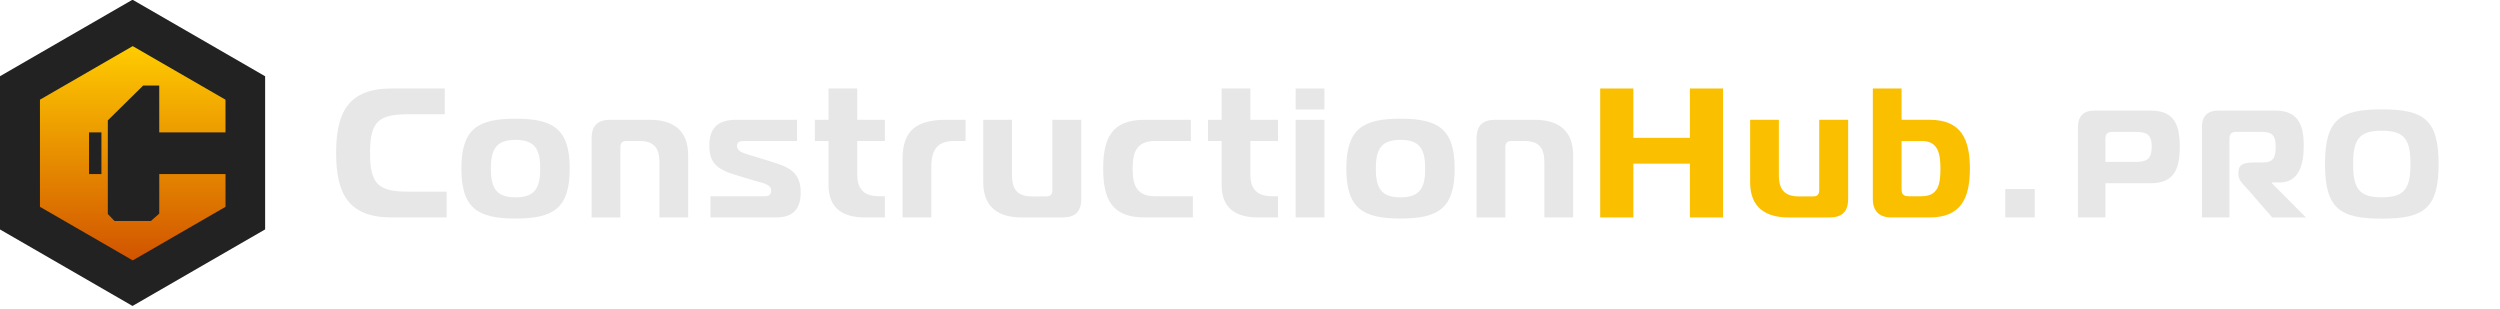
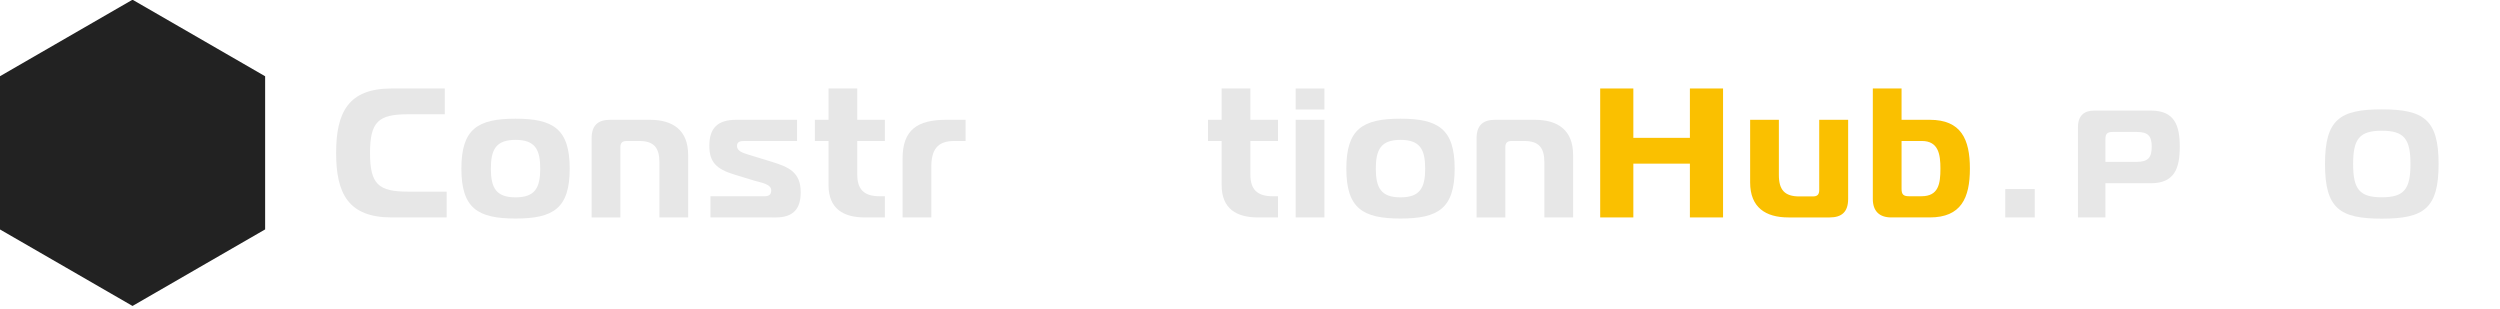
<svg xmlns="http://www.w3.org/2000/svg" xmlns:ns1="http://sodipodi.sourceforge.net/DTD/sodipodi-0.dtd" xmlns:ns2="http://www.inkscape.org/namespaces/inkscape" id="Layer_2" data-name="Layer 2" viewBox="0 0 407.14 50.3" version="1.1" ns1:docname="logo-chp.svg" ns2:version="1.3.2 (091e20e, 2023-11-25, custom)">
  <ns1:namedview id="namedview23" pagecolor="#505050" bordercolor="#ffffff" borderopacity="1" ns2:showpageshadow="0" ns2:pageopacity="0" ns2:pagecheckerboard="1" ns2:deskcolor="#d1d1d1" ns2:zoom="2.6526501" ns2:cx="203.57001" ns2:cy="25.069269" ns2:window-width="1920" ns2:window-height="1001" ns2:window-x="-9" ns2:window-y="-9" ns2:window-maximized="1" ns2:current-layer="Layer_2" />
  <defs id="defs1">
    <style id="style1">
      .cls-1 {
        fill: #ecc02c;
      }

      .cls-1, .cls-2, .cls-3, .cls-4 {
        stroke-width: 0px;
      }

      .cls-2 {
        fill: #e7e7e7;
      }

      .cls-3 {
        fill: #ccc;
      }

      .cls-3, .cls-4 {
        fill-rule: evenodd;
      }

      .cls-4 {
        fill: #c09c0d;
      }
    </style>
    <linearGradient id="SVGID_1_" gradientUnits="userSpaceOnUse" x1="116.276" y1="289.632" x2="116.276" y2="187.093" gradientTransform="matrix(0.34,0,0,0.34,-17.954,-56.154)">
      <stop offset="0" style="stop-color:#D15400" id="stop1" />
      <stop offset="1" style="stop-color:#FFCC00" id="stop2" />
    </linearGradient>
  </defs>
  <path class="cls-2" d="m 63.77,35.41 c -7.05,0 -9.03,-3.9 -9.03,-10.5 0,-6.6 1.98,-10.5 9.03,-10.5 h 8.67 v 4.2 h -6 c -4.8,0 -6.18,1.2 -6.18,6.3 0,5.1 1.38,6.3 6.18,6.3 h 6.3 v 4.2 z" id="path1" />
  <path class="cls-2" d="m 92.78,27.46 c 0,6.48 -2.67,8.13 -8.82,8.13 -6.15,0 -8.82,-1.65 -8.82,-8.13 0,-6.48 2.67,-8.13 8.82,-8.13 6.15,0 8.82,1.68 8.82,8.13 z m -8.82,4.68 c 3.15,0 4.02,-1.53 4.02,-4.68 0,-3.15 -0.87,-4.68 -4.02,-4.68 -3.15,0 -4.02,1.53 -4.02,4.68 0,3.15 0.87,4.68 4.02,4.68 z" id="path2" />
  <path class="cls-2" d="m 96.35,22.51 c 0,-2.1 1.05,-3 3,-3 h 6.48 c 3.75,0 6.24,1.68 6.24,5.73 v 10.17 h -4.68 v -8.97 c 0,-2.4 -0.9,-3.48 -3.3,-3.48 h -2.01 c -0.75,0 -1.05,0.3 -1.05,1.05 v 11.4 h -4.68 z" id="path3" />
  <path class="cls-2" d="m 115.7,31.96 h 8.82 c 0.63,0 1.08,-0.21 1.08,-0.96 0,-1.08 -1.86,-1.29 -2.79,-1.59 l -3.24,-0.99 c -2.94,-0.9 -4.05,-2.04 -4.05,-4.68 0,-2.94 1.41,-4.23 4.38,-4.23 h 9.9 v 3.45 h -8.52 c -0.69,0 -1.26,0.09 -1.26,0.81 0,0.84 0.96,1.14 1.95,1.44 l 3.72,1.14 c 2.73,0.84 4.71,1.68 4.71,4.95 0,2.7 -1.2,4.11 -4.05,4.11 H 115.7 Z" id="path4" />
  <path class="cls-2" d="m 140.84,35.41 c -3.45,0 -5.91,-1.38 -5.91,-5.28 v -7.17 h -2.22 v -3.45 h 2.22 v -5.1 h 4.68 v 5.1 h 4.5 v 3.45 h -4.5 v 5.46 c 0,2.4 1.08,3.54 3.63,3.54 h 0.87 v 3.45 z" id="path5" />
  <path class="cls-2" d="m 146.99,25.81 c 0,-4.68 2.43,-6.3 7.11,-6.3 h 3.15 v 3.45 h -1.86 c -2.76,0 -3.72,1.47 -3.72,4.23 v 8.22 h -4.68 z" id="path6" />
-   <path class="cls-2" d="m 176.09,32.41 c 0,2.1 -1.05,3 -3,3 h -6.72 c -3.75,0 -6.24,-1.65 -6.24,-5.7 v -10.2 h 4.68 v 9 c 0,2.4 0.93,3.48 3.33,3.48 h 2.19 c 0.75,0 1.05,-0.3 1.05,-1.05 V 19.51 h 4.71 z" id="path7" />
-   <path class="cls-2" d="m 186.35,35.41 c -5.4,0 -6.69,-3.15 -6.69,-7.95 0,-4.8 1.29,-7.95 6.69,-7.95 h 7.59 v 3.45 h -5.79 c -3.06,0 -3.69,1.8 -3.69,4.5 0,2.7 0.63,4.5 3.69,4.5 h 6.12 v 3.45 z" id="path8" />
  <path class="cls-2" d="m 204.86,35.41 c -3.45,0 -5.91,-1.38 -5.91,-5.28 v -7.17 h -2.22 v -3.45 h 2.22 v -5.1 h 4.68 v 5.1 h 4.5 v 3.45 h -4.5 v 5.46 c 0,2.4 1.08,3.54 3.63,3.54 h 0.87 v 3.45 z" id="path9" />
  <path class="cls-2" d="m 211.01,17.83 v -3.42 h 4.68 v 3.42 z m 0,1.68 h 4.68 v 15.9 h -4.68 z" id="path10" />
  <path class="cls-2" d="m 236.9,27.46 c 0,6.48 -2.67,8.13 -8.82,8.13 -6.15,0 -8.82,-1.65 -8.82,-8.13 0,-6.48 2.67,-8.13 8.82,-8.13 6.15,0 8.82,1.68 8.82,8.13 z m -8.82,4.68 c 3.15,0 4.02,-1.53 4.02,-4.68 0,-3.15 -0.87,-4.68 -4.02,-4.68 -3.15,0 -4.02,1.53 -4.02,4.68 0,3.15 0.87,4.68 4.02,4.68 z" id="path11" />
  <path class="cls-2" d="m 240.47,22.51 c 0,-2.1 1.05,-3 3,-3 h 6.48 c 3.75,0 6.24,1.68 6.24,5.73 v 10.17 h -4.68 v -8.97 c 0,-2.4 -0.9,-3.48 -3.3,-3.48 h -2.01 c -0.75,0 -1.05,0.3 -1.05,1.05 v 11.4 h -4.68 z" id="path12" />
  <path class="cls-1" d="m 280.61,35.41 h -5.4 V 26.65 H 266 v 8.76 h -5.4 v -21 h 5.4 v 8.04 h 9.21 v -8.04 h 5.4 z" id="path13" style="fill:#fac000;fill-opacity:1" />
  <path class="cls-1" d="m 300.98,32.41 c 0,2.1 -1.05,3 -3,3 h -6.72 c -3.75,0 -6.24,-1.65 -6.24,-5.7 v -10.2 h 4.68 v 9 c 0,2.4 0.93,3.48 3.33,3.48 h 2.19 c 0.75,0 1.05,-0.3 1.05,-1.05 V 19.51 h 4.71 z" id="path14" style="fill:#fac000;fill-opacity:1" />
  <path class="cls-1" d="m 308,35.41 c -1.95,0 -3,-1.05 -3,-3 v -18 h 4.68 v 5.1 h 4.59 c 5.1,0 6.54,3.15 6.54,7.95 0,4.8 -1.44,7.95 -6.54,7.95 z m 1.68,-4.65 c 0,0.9 0.3,1.2 1.2,1.2 h 2.04 c 2.79,0 3.09,-2.04 3.09,-4.5 0,-2.28 -0.3,-4.5 -3.03,-4.5 h -3.3 z" id="path15" style="fill:#fac000;fill-opacity:1" />
  <path class="cls-2" d="m 326.57,35.41 v -4.62 h 4.8 v 4.62 z" id="path16" />
  <path class="cls-2" d="M 338.41,35.41 V 20.69 c 0,-1.86 1.02,-2.68 2.63,-2.68 h 9.25 c 3.85,0 4.7,2.41 4.7,5.89 0,3.48 -0.84,5.94 -4.7,5.94 h -7.41 v 5.57 z m 9.57,-9.05 c 1.86,0 2.44,-0.72 2.44,-2.46 0,-1.74 -0.57,-2.41 -2.44,-2.41 h -3.93 c -0.87,0 -1.17,0.3 -1.17,1.17 v 3.7 z" id="path17" />
-   <path class="cls-2" d="m 358.6,20.69 c 0,-1.86 1.02,-2.68 2.63,-2.68 h 9.3 c 3.6,0 4.65,2.11 4.65,5.72 0,3.03 -0.75,5.99 -3.95,5.99 h -1.24 v 0.12 l 5.54,5.57 h -5.49 l -3.93,-4.52 c -0.65,-0.72 -1.57,-1.49 -1.57,-2.46 v -0.4 c 0,-1.27 0.94,-1.57 2.56,-1.57 h 1.47 c 1.67,0 2.04,-0.85 2.04,-2.59 0,-1.74 -0.52,-2.39 -2.21,-2.39 h -4.15 c -0.87,0 -1.17,0.3 -1.17,1.17 V 35.4 h -4.47 V 20.68 Z" id="path18" />
  <path class="cls-2" d="m 397.14,26.71 c 0,7.26 -2.41,8.9 -9.25,8.9 -6.84,0 -9.25,-1.64 -9.25,-8.9 0,-7.26 2.41,-8.9 9.25,-8.9 6.84,0 9.25,1.67 9.25,8.9 z m -9.25,5.42 c 3.63,0 4.67,-1.32 4.67,-5.42 0,-4.1 -1.04,-5.42 -4.67,-5.42 -3.63,0 -4.67,1.32 -4.67,5.42 0,4.1 1.04,5.42 4.67,5.42 z" id="path19" />
  <polygon class="st0" points="84.52,183.35 116.28,165.02 148.04,183.35 179.8,201.69 179.8,238.36 179.8,275.04 148.04,293.37 116.28,311.71 84.52,293.37 52.76,275.04 52.76,238.36 52.76,201.69 " id="polygon1" style="clip-rule:evenodd;fill:#222222;fill-opacity:1;fill-rule:evenodd" transform="matrix(0.34,0,0,0.34,-17.954,-56.154)" />
-   <path class="st1" d="m 6.506,16.235 7.554,-4.362 7.554,-4.362 7.554,4.362 7.554,4.362 v 5.326 h -10.787 v -7.636 h -2.613 l -5.761,5.683 v 15.248 l 1.096,1.133 h 5.918 l 1.361,-1.198 0.003,-6.438 h 10.787 v 5.329 l -7.554,4.362 -7.554,4.362 -7.554,-4.362 -7.558,-4.362 v -8.722 z m 7.993,5.326 v 6.792 h 2.018 v -6.792 z" id="path2-9" style="clip-rule:evenodd;fill:url(#SVGID_1_);fill-rule:evenodd;stroke-width:0.34" />
</svg>